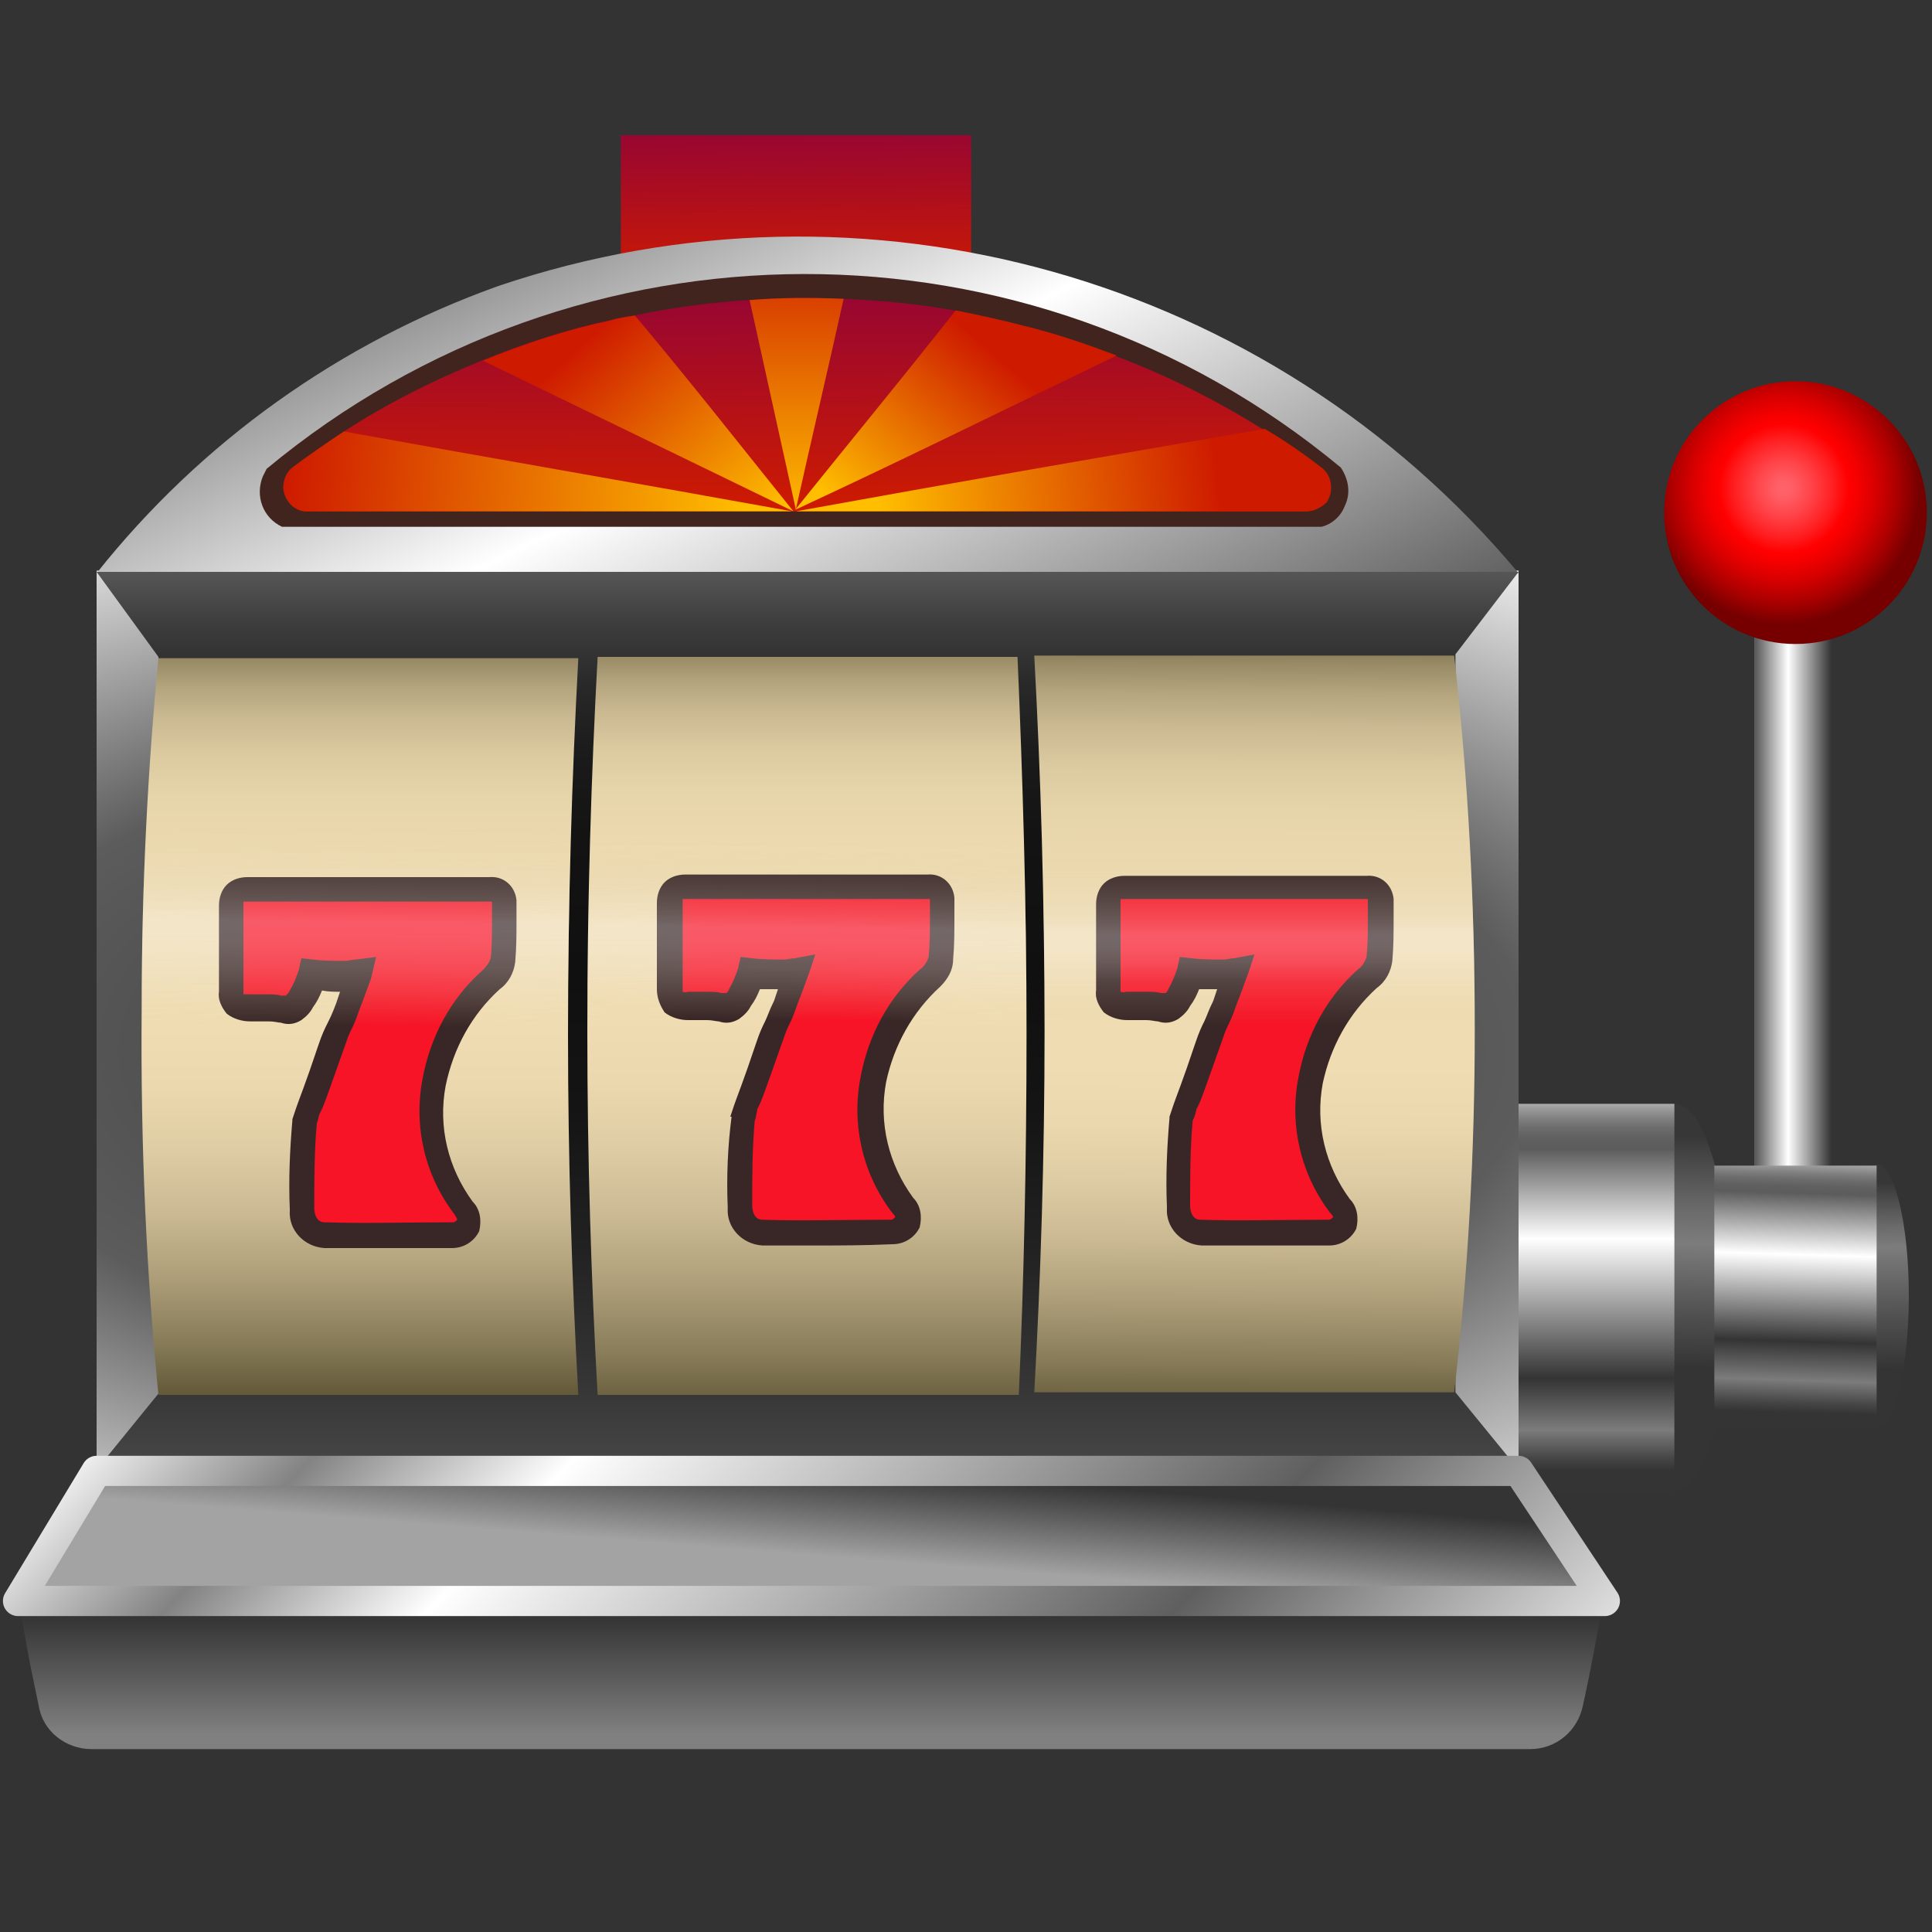
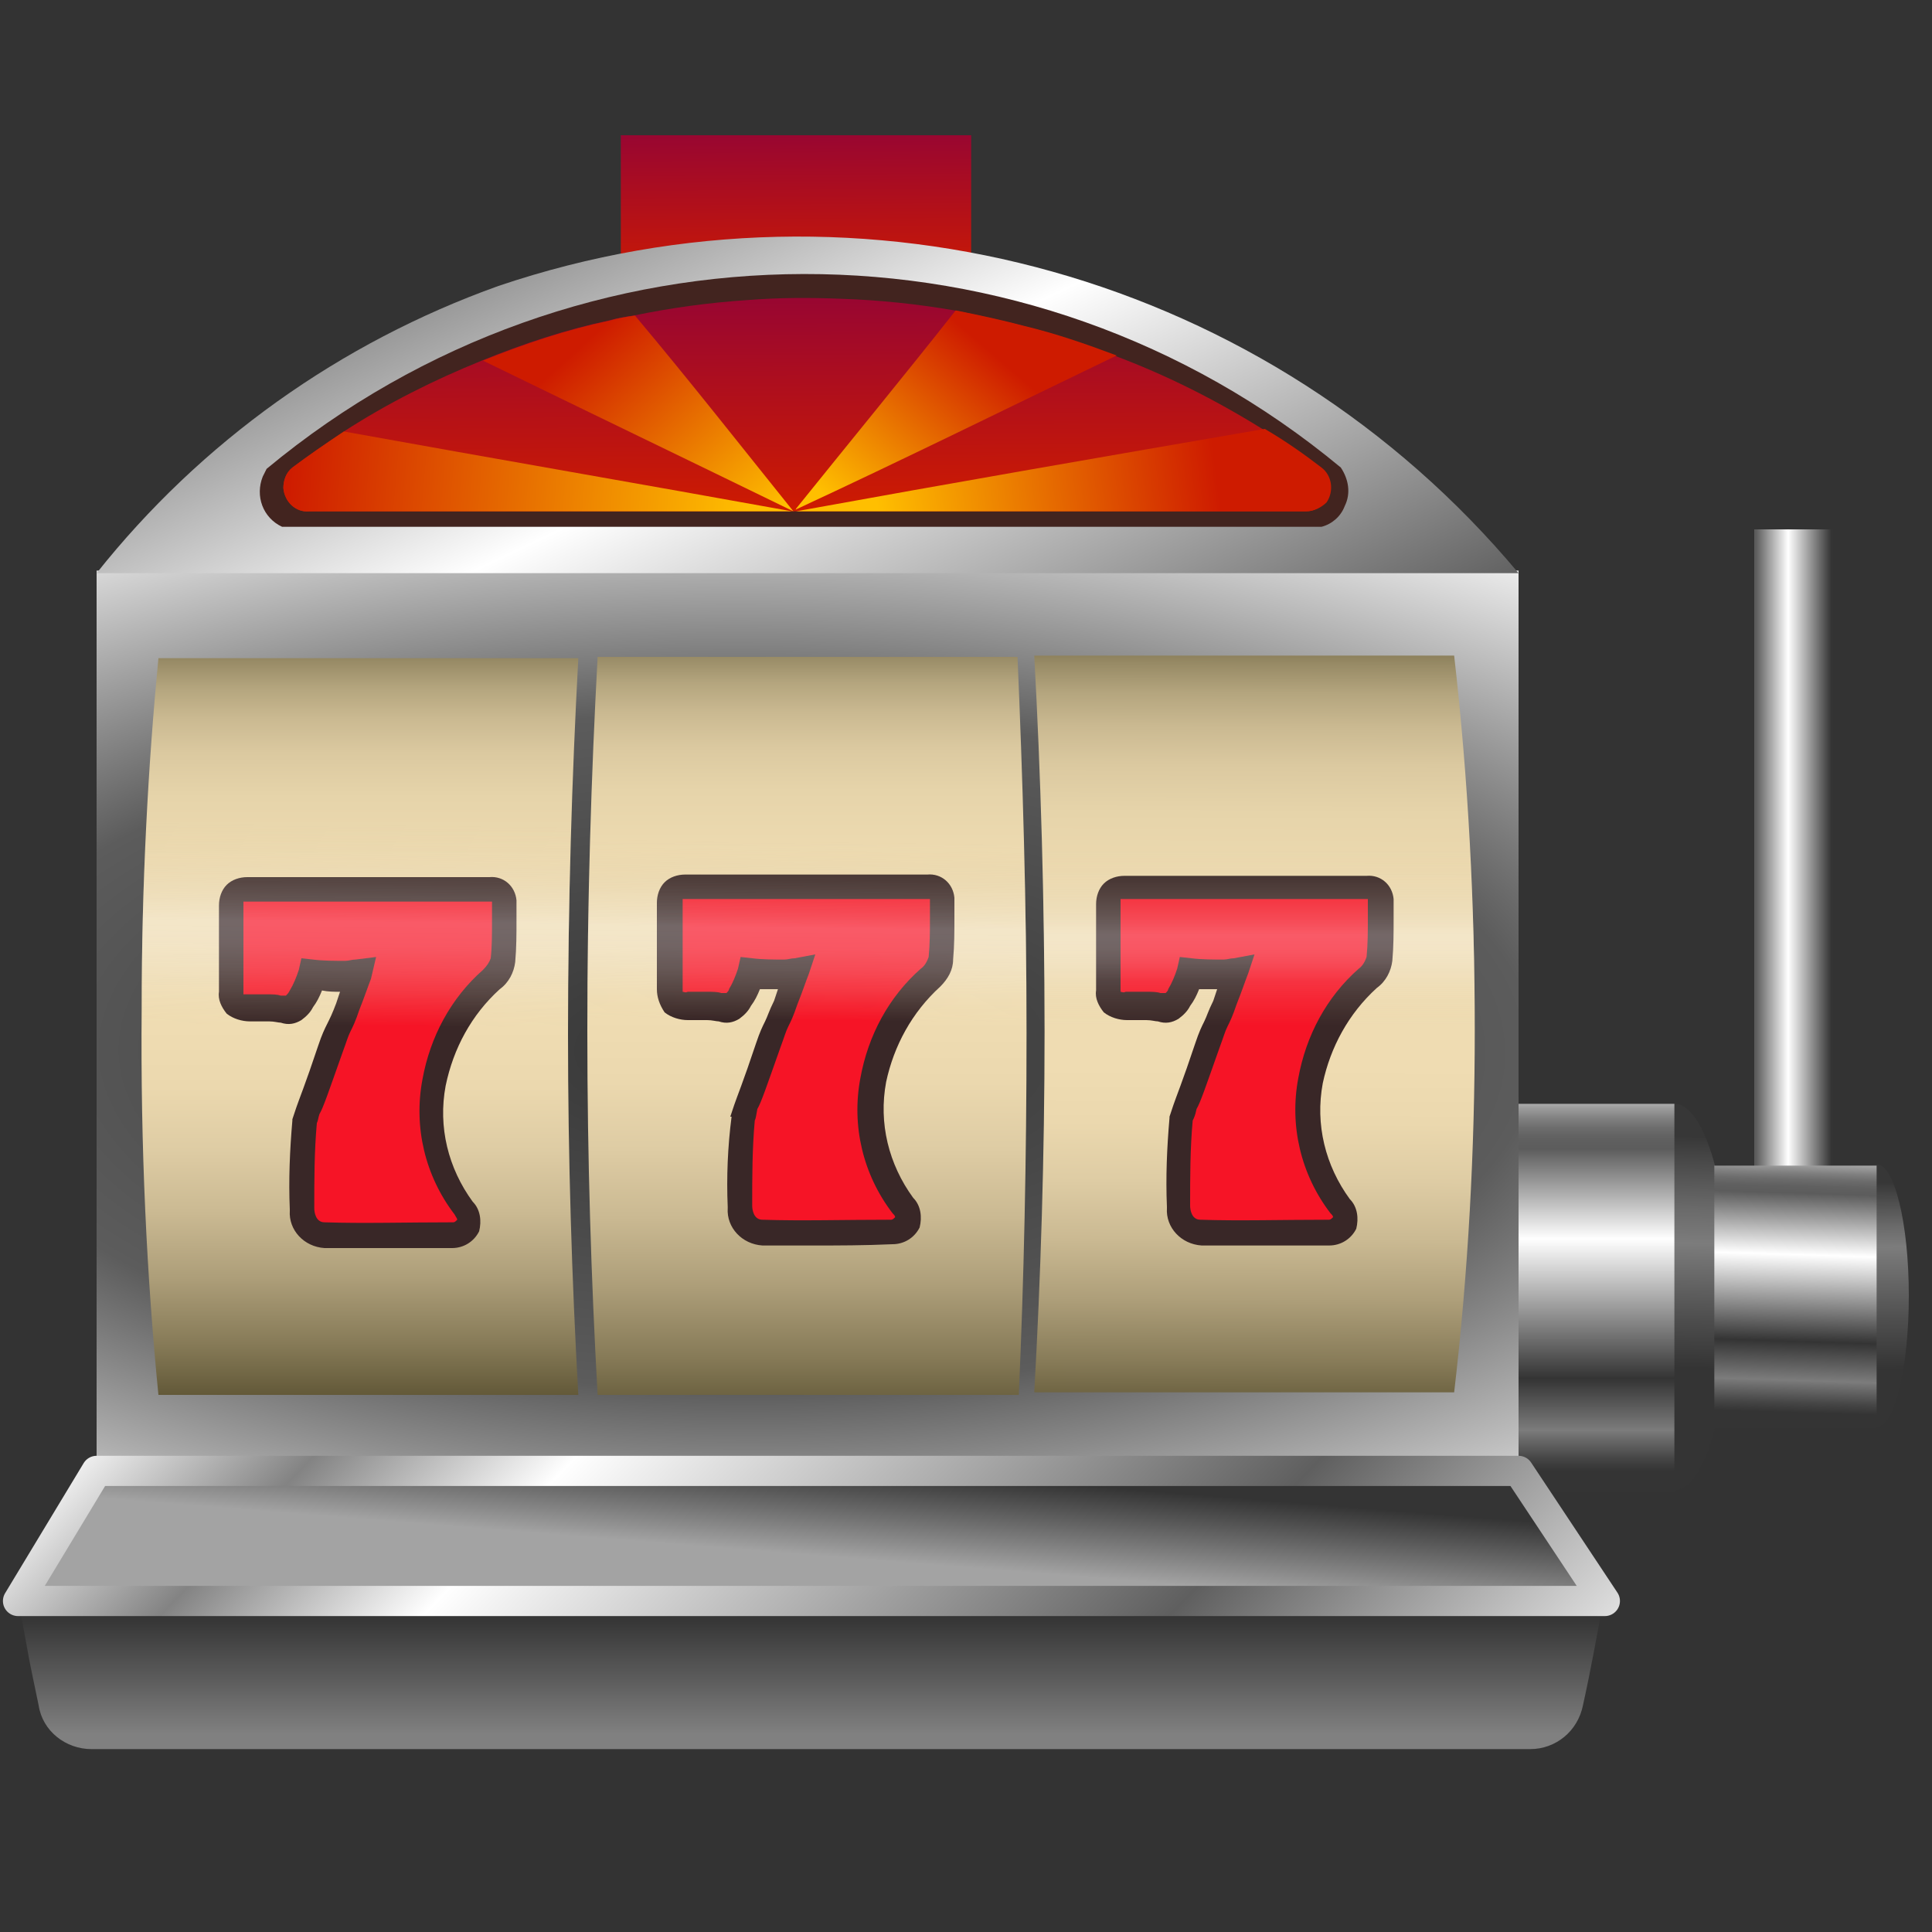
<svg xmlns="http://www.w3.org/2000/svg" version="1.1" id="Layer_1" x="0px" y="0px" viewBox="0 0 150 150" style="enable-background:new 0 0 150 150;" xml:space="preserve">
  <rect x="0" y="0" width="150" height="150" fill="#333333" stroke="none" />
  <style type="text/css">
	.st0{fill:url(#SVGID_1_);}
	.st1{fill:url(#SVGID_00000070800617310043178020000010054916023727246759_);}
	.st2{fill:url(#SVGID_00000150786013986169709580000004012726808376957060_);}
	.st3{fill:url(#SVGID_00000055693704087321785190000000762416724862579607_);}
	.st4{fill:url(#SVGID_00000149371295038429234400000007917662752662964362_);}
	.st5{fill:url(#SVGID_00000011738192646351949420000003186982946346266302_);}
	.st6{fill:url(#SVGID_00000057150448471761549190000009885756330891198609_);}
	.st7{fill:url(#SVGID_00000113315330346346352570000003448434824677583805_);}
	.st8{fill:url(#SVGID_00000044858116217643808540000015929788595615464874_);}
	.st9{fill:#42241F;}
	.st10{fill:url(#SVGID_00000018921065220925182020000010638224564210150829_);}
	.st11{fill:url(#SVGID_00000018203709418158514220000000464373555174820233_);}
	.st12{fill:url(#SVGID_00000067223525589973077820000007788406971406326199_);}
	.st13{fill:url(#SVGID_00000067227755587883457950000007348033021987568030_);}
	.st14{fill:url(#SVGID_00000038384403267481862820000013120268779785616018_);}
	.st15{fill:url(#SVGID_00000050665336730552189500000012170374083164836744_);}
	.st16{fill:url(#SVGID_00000145058624588508929730000005179696242819647908_);}
	.st17{fill:url(#SVGID_00000167383839429443763570000011475554926528423601_);}
	.st18{fill:url(#SVGID_00000170994981578909919410000012239349796621894823_);}
	.st19{fill:url(#SVGID_00000023252063209960077790000012407733404273927552_);}
	.st20{fill:#F61426;}
	.st21{fill:#392727;}
	.st22{fill:url(#SVGID_00000114780515652832274220000008275036134317080223_);}
	.st23{fill:url(#SVGID_00000075154081254835865050000004460270608598502820_);}
	
		.st24{fill:none;stroke:url(#SVGID_00000078755023218111076280000017182198367494848401_);stroke-width:2.344;stroke-linecap:round;stroke-linejoin:round;stroke-miterlimit:12.5;}
	.st25{fill:url(#SVGID_00000107576157216597124440000005623770957748580523_);}
	.st26{fill:url(#SVGID_00000010997414974954776140000013418267410360447653_);}
	.st27{fill:url(#SVGID_00000164516491515674232380000008905275101294763967_);}
</style>
  <linearGradient id="SVGID_1_" gradientUnits="userSpaceOnUse" x1="46.598" y1="121.869" x2="46.631" y2="115.549" gradientTransform="matrix(3.125 0 0 -3.125 0 468.75)">
    <stop offset="0.199" style="stop-color:#373737" />
    <stop offset="0.208" style="stop-color:#3A3A3A" />
    <stop offset="0.37" style="stop-color:#6A6A6A" />
    <stop offset="0.451" style="stop-color:#7C7C7C" />
    <stop offset="0.742" style="stop-color:#4E4E4E" />
    <stop offset="0.933" style="stop-color:#343434" />
  </linearGradient>
  <ellipse class="st0" cx="145.7" cy="100.6" rx="2.5" ry="10.2" />
  <linearGradient id="SVGID_00000011724237740042900580000005408710854645713806_" gradientUnits="userSpaceOnUse" x1="43.317" y1="127.923" x2="45.499" y2="127.923" gradientTransform="matrix(3.125 0 0 -3.125 0 468.75)">
    <stop offset="0.142" style="stop-color:#5C5C5C" />
    <stop offset="0.508" style="stop-color:#FFFFFF" />
    <stop offset="1" style="stop-color:#343434" />
  </linearGradient>
  <path style="fill:url(#SVGID_00000011724237740042900580000005408710854645713806_);" d="M136.2,41.1h6.1l0,0V94  c0,1.6-1.3,2.9-2.9,2.9l0,0h-0.3c-1.6,0-2.9-1.3-2.9-2.9l0,0L136.2,41.1L136.2,41.1z" />
  <linearGradient id="SVGID_00000110438414511178638310000001259101687392513464_" gradientUnits="userSpaceOnUse" x1="41.671" y1="122.449" x2="41.569" y2="115.552" gradientTransform="matrix(3.125 0 0 -3.125 0 468.75)">
    <stop offset="9.900000e-02" style="stop-color:#373737" />
    <stop offset="0.112" style="stop-color:#3A3A3A" />
    <stop offset="0.359" style="stop-color:#6A6A6A" />
    <stop offset="0.483" style="stop-color:#7C7C7C" />
    <stop offset="0.754" style="stop-color:#4E4E4E" />
    <stop offset="0.933" style="stop-color:#343434" />
  </linearGradient>
  <ellipse style="fill:url(#SVGID_00000110438414511178638310000001259101687392513464_);" cx="130" cy="100.7" rx="4.3" ry="15" />
  <radialGradient id="SVGID_00000047758395540405157910000011597216309188677544_" cx="44.321" cy="137.864" r="3.369" gradientTransform="matrix(3.125 0 0 -3.125 0 468.75)" gradientUnits="userSpaceOnUse">
    <stop offset="0" style="stop-color:#FF656C" />
    <stop offset="7.700000e-02" style="stop-color:#FF5C63" />
    <stop offset="0.205" style="stop-color:#FF4449" />
    <stop offset="0.367" style="stop-color:#FF1E20" />
    <stop offset="0.478" style="stop-color:#FF0000" />
    <stop offset="0.55" style="stop-color:#F40000" />
    <stop offset="0.675" style="stop-color:#D80000" />
    <stop offset="0.837" style="stop-color:#AB0000" />
    <stop offset="1" style="stop-color:#760000" />
  </radialGradient>
-   <circle style="fill:url(#SVGID_00000047758395540405157910000011597216309188677544_);" cx="139.4" cy="39.8" r="10.2" />
  <linearGradient id="SVGID_00000005956402523723468350000014437789382079275392_" gradientUnits="userSpaceOnUse" x1="39.368" y1="122.55" x2="39.368" y2="112.81" gradientTransform="matrix(3.125 0 0 -3.125 0 468.75)">
    <stop offset="0" style="stop-color:#A8A8A8" />
    <stop offset="9.000000e-03" style="stop-color:#9C9C9C" />
    <stop offset="3.500000e-02" style="stop-color:#808080" />
    <stop offset="6.000000e-02" style="stop-color:#6C6C6C" />
    <stop offset="8.600000e-02" style="stop-color:#606060" />
    <stop offset="0.112" style="stop-color:#5C5C5C" />
    <stop offset="0.342" style="stop-color:#FFFFFF" />
    <stop offset="0.698" style="stop-color:#343434" />
    <stop offset="0.83" style="stop-color:#7C7C7C" />
    <stop offset="0.837" style="stop-color:#767676" />
    <stop offset="0.901" style="stop-color:#464646" />
    <stop offset="0.933" style="stop-color:#343434" />
  </linearGradient>
  <rect x="116" y="85.7" style="fill:url(#SVGID_00000005956402523723468350000014437789382079275392_);" width="14" height="30.1" />
  <linearGradient id="SVGID_00000087410335046084623140000006632008976406176671_" gradientUnits="userSpaceOnUse" x1="44.71" y1="121.097" x2="44.506" y2="114.466" gradientTransform="matrix(3.125 0 0 -3.125 0 468.75)">
    <stop offset="0" style="stop-color:#A8A8A8" />
    <stop offset="9.000000e-03" style="stop-color:#9C9C9C" />
    <stop offset="3.500000e-02" style="stop-color:#808080" />
    <stop offset="6.000000e-02" style="stop-color:#6C6C6C" />
    <stop offset="8.600000e-02" style="stop-color:#606060" />
    <stop offset="0.112" style="stop-color:#5C5C5C" />
    <stop offset="0.342" style="stop-color:#FFFFFF" />
    <stop offset="0.667" style="stop-color:#343434" />
    <stop offset="0.813" style="stop-color:#7C7C7C" />
    <stop offset="0.821" style="stop-color:#767676" />
    <stop offset="0.896" style="stop-color:#464646" />
    <stop offset="0.933" style="stop-color:#343434" />
  </linearGradient>
  <rect x="133.1" y="90.5" style="fill:url(#SVGID_00000087410335046084623140000006632008976406176671_);" width="12.6" height="20.4" />
  <linearGradient id="SVGID_00000043447497583653086640000009339574014820524723_" gradientUnits="userSpaceOnUse" x1="19.741" y1="147.763" x2="19.779" y2="142.807" gradientTransform="matrix(3.125 0 0 -3.125 0 468.75)">
    <stop offset="0" style="stop-color:#89003F" />
    <stop offset="1" style="stop-color:#CE1B00" />
  </linearGradient>
  <rect x="48.2" y="10.5" style="fill:url(#SVGID_00000043447497583653086640000009339574014820524723_);" width="27.2" height="12.1" />
  <radialGradient id="SVGID_00000103979680815498512130000003110035982710202277_" cx="18.442" cy="124.441" r="35.98" gradientTransform="matrix(3.125 9.400000e-03 3.100000e-03 -1.337 -0.369 247.819)" gradientUnits="userSpaceOnUse">
    <stop offset="0" style="stop-color:#343434" />
    <stop offset="0.547" style="stop-color:#5C5C5C" />
    <stop offset="1" style="stop-color:#FFFFFF" />
  </radialGradient>
  <rect x="7.5" y="44.3" style="fill:url(#SVGID_00000103979680815498512130000003110035982710202277_);" width="110.4" height="69.8" />
  <linearGradient id="SVGID_00000116226252994785414230000009218975899135537084_" gradientUnits="userSpaceOnUse" x1="12.08" y1="152.487" x2="24.719" y2="125.986" gradientTransform="matrix(3.125 0 0 -3.125 0 468.75)">
    <stop offset="0.167" style="stop-color:#5C5C5C" />
    <stop offset="0.508" style="stop-color:#FFFFFF" />
    <stop offset="1" style="stop-color:#343434" />
  </linearGradient>
  <path style="fill:url(#SVGID_00000116226252994785414230000009218975899135537084_);" d="M117.9,44.5H7.5  c8.1-10.2,18.9-17.9,31.2-22.3C67.1,12.6,98.6,21.4,117.9,44.5z" />
  <path class="st9" d="M102.6,40.9H21.9c-1.5-0.7-2.1-2.4-1.5-3.9c0.1-0.2,0.2-0.4,0.3-0.6c24.2-20.1,59.2-20.2,83.4-0.1  c0.6,0.9,0.8,2,0.3,3C104.1,40.1,103.4,40.7,102.6,40.9z" />
  <linearGradient id="SVGID_00000088123576858955780800000011402662513796612239_" gradientUnits="userSpaceOnUse" x1="20.003" y1="144.086" x2="20.056" y2="137.277" gradientTransform="matrix(3.125 0 0 -3.125 0 468.75)">
    <stop offset="0" style="stop-color:#89003F" />
    <stop offset="1" style="stop-color:#CE1B00" />
  </linearGradient>
  <path style="fill:url(#SVGID_00000088123576858955780800000011402662513796612239_);" d="M101.4,39.7H24c-1,0.1-1.9-0.7-2-1.8  c0-0.6,0.2-1.2,0.7-1.6c1.2-0.9,2.5-1.8,4-2.8c3.4-2.2,7-4,10.7-5.5c3.2-1.3,6.5-2.4,9.8-3.1c0.7-0.2,1.3-0.3,2-0.4h0  c2.9-0.6,5.8-1,8.8-1.2c2.5-0.2,4.9-0.2,7.4-0.1h0c2.9,0.1,5.8,0.4,8.7,0.9c2,0.4,3.8,0.8,5.3,1.2c2.4,0.6,4.8,1.4,7.1,2.3  c4,1.5,7.8,3.4,11.5,5.7c1.7,1,3.1,2,4.4,3c0.8,0.6,1,1.8,0.3,2.7C102.6,39.4,102,39.7,101.4,39.7z" />
  <linearGradient id="SVGID_00000100369503166306346900000010987014224038940839_" gradientUnits="userSpaceOnUse" x1="19.997" y1="108.425" x2="20.744" y2="117.733" gradientTransform="matrix(3.125 0 0 -3.125 0 468.75)">
    <stop offset="0.315" style="stop-color:#A3A3A3" />
    <stop offset="0.557" style="stop-color:#343434" />
  </linearGradient>
  <path style="fill:url(#SVGID_00000100369503166306346900000010987014224038940839_);" d="M1.4,124.2c0.7,2.7,1.5,5.4,2.2,8.1h118.2  c0.9-2.7,1.8-5.4,2.7-8.1l-6.7-10.1H7.5C5.5,117.5,3.4,120.9,1.4,124.2z" />
  <linearGradient id="SVGID_00000086655713064425445010000014482353580878762414_" gradientUnits="userSpaceOnUse" x1="20.143" y1="103.388" x2="20.143" y2="109.844" gradientTransform="matrix(3.125 0 0 -3.125 0 468.75)">
    <stop offset="0.547" style="stop-color:#808080" />
    <stop offset="0.758" style="stop-color:#5C5C5C" />
    <stop offset="1" style="stop-color:#343434" />
  </linearGradient>
  <path style="fill:url(#SVGID_00000086655713064425445010000014482353580878762414_);" d="M124.5,124.2c-0.5,2.7-1,5.5-1.6,8.2  c-0.4,2-2.1,3.4-4.1,3.4H7.1c-2,0-3.8-1.4-4.1-3.4L2.5,130c-0.4-1.9-0.7-3.9-1.1-5.8L124.5,124.2L124.5,124.2z" />
  <linearGradient id="SVGID_00000169546452360823777550000001647225154273405626_" gradientUnits="userSpaceOnUse" x1="19.78" y1="136.993" x2="19.78" y2="144.242" gradientTransform="matrix(3.125 0 0 -3.125 0 468.75)">
    <stop offset="0" style="stop-color:#FFBF00" />
    <stop offset="1" style="stop-color:#CE1B00" />
  </linearGradient>
-   <path style="fill:url(#SVGID_00000169546452360823777550000001647225154273405626_);" d="M65.5,23.2c-1.2,5.4-2.5,10.9-3.7,16.3  c0,0,0,0.1,0,0.1c0,0,0,0,0,0c-1.2-5.4-2.4-10.9-3.6-16.3C60.6,23.1,63,23.1,65.5,23.2z" />
  <linearGradient id="SVGID_00000178194376897507132640000000129725021041083831_" gradientUnits="userSpaceOnUse" x1="21.511" y1="136.825" x2="25.03" y2="140.908" gradientTransform="matrix(3.125 0 0 -3.125 0 468.75)">
    <stop offset="0" style="stop-color:#FFBF00" />
    <stop offset="1" style="stop-color:#CE1B00" />
  </linearGradient>
  <path style="fill:url(#SVGID_00000178194376897507132640000000129725021041083831_);" d="M86.7,27.6c-8.3,4-16.6,8.1-25,12  c0,0-0.1,0.1-0.1,0.1c0,0,0.1-0.1,0.1-0.1s0.1,0,0.1-0.1c4.1-5.1,8.3-10.2,12.4-15.4c2,0.4,3.8,0.8,5.3,1.2  C82,25.9,84.3,26.7,86.7,27.6z" />
  <linearGradient id="SVGID_00000016771899964573867700000003232443987684268166_" gradientUnits="userSpaceOnUse" x1="21.824" y1="137.104" x2="30.234" y2="138.125" gradientTransform="matrix(3.125 0 0 -3.125 0 468.75)">
    <stop offset="0" style="stop-color:#FFBF00" />
    <stop offset="1" style="stop-color:#CE1B00" />
  </linearGradient>
  <path style="fill:url(#SVGID_00000016771899964573867700000003232443987684268166_);" d="M101.4,39.7H61.8  c12.1-2.2,24.2-4.3,36.4-6.4c1.7,1,3.1,2,4.4,3c0.8,0.6,1,1.8,0.4,2.7C102.6,39.4,102,39.7,101.4,39.7z" />
  <linearGradient id="SVGID_00000103987851640859985940000016156353922061747639_" gradientUnits="userSpaceOnUse" x1="18.538" y1="136.52" x2="14.245" y2="141.235" gradientTransform="matrix(3.125 0 0 -3.125 0 468.75)">
    <stop offset="0" style="stop-color:#FFBF00" />
    <stop offset="1" style="stop-color:#CE1B00" />
  </linearGradient>
  <path style="fill:url(#SVGID_00000103987851640859985940000016156353922061747639_);" d="M61.6,39.7c-8-3.9-16.1-7.8-24.1-11.7  c3.2-1.3,6.5-2.4,9.8-3.1c0.7-0.2,1.3-0.3,2-0.4h0C53.5,29.5,57.5,34.6,61.6,39.7z" />
  <linearGradient id="SVGID_00000132771038509224494120000007868300781288349062_" gradientUnits="userSpaceOnUse" x1="18.569" y1="137.385" x2="7.166" y2="138.37" gradientTransform="matrix(3.125 0 0 -3.125 0 468.75)">
    <stop offset="0" style="stop-color:#FFBF00" />
    <stop offset="1" style="stop-color:#CE1B00" />
  </linearGradient>
  <path style="fill:url(#SVGID_00000132771038509224494120000007868300781288349062_);" d="M61.5,39.7H24c-1,0.1-1.9-0.7-2-1.8  c0-0.6,0.2-1.2,0.7-1.6c1.2-0.9,2.5-1.8,4-2.8C38.3,35.6,49.9,37.6,61.5,39.7z" />
  <linearGradient id="SVGID_00000069391401951237023420000004105876409755576996_" gradientUnits="userSpaceOnUse" x1="20.06" y1="136.072" x2="20.06" y2="111.916" gradientTransform="matrix(3.125 0 0 -3.125 0 468.75)">
    <stop offset="0" style="stop-color:#5C5C5C" />
    <stop offset="9.000000e-03" style="stop-color:#575757" />
    <stop offset="6.500000e-02" style="stop-color:#3D3D3D" />
    <stop offset="0.127" style="stop-color:#292929" />
    <stop offset="0.197" style="stop-color:#1B1B1B" />
    <stop offset="0.282" style="stop-color:#131313" />
    <stop offset="0.426" style="stop-color:#101010" />
    <stop offset="0.562" style="stop-color:#141414" />
    <stop offset="0.704" style="stop-color:#212121" />
    <stop offset="0.849" style="stop-color:#363636" />
    <stop offset="0.996" style="stop-color:#535353" />
    <stop offset="1" style="stop-color:#545454" />
  </linearGradient>
-   <path style="fill:url(#SVGID_00000069391401951237023420000004105876409755576996_);" d="M117.9,114.1H7.5l4.8-5.9V51l-4.8-6.6  h110.4l-4.9,6.4v57.3L117.9,114.1z" />
  <linearGradient id="SVGID_00000178910664810317693400000005750162333955805854_" gradientUnits="userSpaceOnUse" x1="8.94" y1="135.724" x2="8.94" y2="112.584" gradientTransform="matrix(3.125 0 0 -3.125 0 468.75)">
    <stop offset="5.900000e-02" style="stop-color:#6C623F" />
    <stop offset="6.800000e-02" style="stop-color:#796E4A" />
    <stop offset="9.300000e-02" style="stop-color:#988B66" />
    <stop offset="0.122" style="stop-color:#B4A57E" />
    <stop offset="0.154" style="stop-color:#CAB991" />
    <stop offset="0.192" style="stop-color:#DBC9A0" />
    <stop offset="0.239" style="stop-color:#E6D4AA" />
    <stop offset="0.304" style="stop-color:#EDDAB0" />
    <stop offset="0.486" style="stop-color:#EFDCB2" />
    <stop offset="0.551" style="stop-color:#EBD8AE" />
    <stop offset="0.618" style="stop-color:#DECCA4" />
    <stop offset="0.686" style="stop-color:#CAB992" />
    <stop offset="0.755" style="stop-color:#AD9E79" />
    <stop offset="0.825" style="stop-color:#877B58" />
    <stop offset="0.894" style="stop-color:#5A5131" />
    <stop offset="0.94" style="stop-color:#373013" />
  </linearGradient>
  <path style="fill:url(#SVGID_00000178910664810317693400000005750162333955805854_);" d="M44.9,108.3H12.3c-0.9-9.1-1.4-19.2-1.3-30  c0-9.8,0.5-18.9,1.3-27.2h32.6c-0.5,9.3-0.8,19-0.8,29.2C44.1,90,44.4,99.4,44.9,108.3z" />
  <path class="st20" d="M39.2,74.5c-0.1,0.6-0.4,1.1-0.9,1.5c-2.3,2.1-3.9,4.9-4.4,8c-0.6,3.4,0.2,7,2.3,9.7c0.3,0.3,0.5,1,0.4,1.3  c-0.3,0.4-0.7,0.7-1.2,0.8c-3.3,0.1-6.7,0.1-10,0c-1-0.1-1.8-1-1.8-2c0,0,0,0,0-0.1c-0.1-2.3,0-4.5,0.2-6.8c0.2-0.7,0.1-0.1,2-5.7  c0.6-1.6,0.6-1.6,1.3-3.4c0.4-1,0.7-1.8,0.9-2.3c-0.3,0-0.6,0.1-0.8,0.1c-0.9,0.1-1.8,0-2.7-0.1c-0.2,0.7-0.4,1.3-0.8,1.9  c-0.1,0.3-0.3,0.5-0.6,0.7c-0.5,0.3-0.8,0.1-2,0.1c-0.7,0-0.8,0-1.5,0c-0.9,0-1.4-0.4-1.4-1.3c0-2.2,0-4.5,0-6.7  c0-0.8,0.4-1.2,1.2-1.2c6.3,0,12.6,0,18.9,0c0.5-0.1,1.1,0.3,1.1,0.8c0,0.1,0,0.2,0,0.3C39.2,71.6,39.3,73.1,39.2,74.5z" />
  <path class="st21" d="M29.2,96.9c-1.4,0-2.7,0-4,0c-1.6-0.1-2.8-1.4-2.7-2.9c0,0,0,0,0-0.1c-0.1-2.3,0-4.6,0.2-6.9l0-0.1  c0.1-0.3,0.2-0.6,0.3-0.9c0.2-0.6,0.7-1.8,1.7-4.8c0.3-0.9,0.5-1.3,0.7-1.7c0.2-0.4,0.4-0.8,0.7-1.6l0.3-0.9c-0.5,0-0.9,0-1.4-0.1  c-0.2,0.5-0.4,0.9-0.7,1.3c-0.2,0.4-0.5,0.7-0.9,1c-0.5,0.3-1,0.4-1.6,0.2c-0.2,0-0.5-0.1-0.9-0.1h-0.6c-0.3,0-0.5,0-0.9,0  c-0.6,0-1.3-0.2-1.8-0.6c-0.4-0.5-0.7-1.1-0.6-1.7c0-1.5,0-3,0-4.5v-2.2c0-0.6,0.2-1.2,0.6-1.6c0.4-0.4,1-0.6,1.6-0.6h18.8  c1.1-0.1,2,0.7,2.1,1.8c0,0.1,0,0.2,0,0.3c0,0.4,0,0.8,0,1.3c0,1,0,2.1-0.1,3.2l0,0c-0.1,0.8-0.5,1.6-1.2,2.1  c-2.2,2-3.6,4.6-4.2,7.5c-0.6,3.2,0.2,6.4,2.1,9c0.6,0.6,0.7,1.5,0.5,2.3c-0.4,0.8-1.2,1.3-2.1,1.3C33.1,96.9,31.1,96.9,29.2,96.9z   M24.6,87.2c-0.2,2.2-0.2,4.4-0.2,6.6c0,0.3,0.1,1.1,0.8,1.1c3,0.1,6.3,0,10,0c0.1,0,0.2-0.1,0.3-0.2c0-0.1-0.1-0.2-0.2-0.4  c-2.3-3-3.2-6.8-2.5-10.5c0.6-3.3,2.2-6.3,4.7-8.5c0.3-0.3,0.5-0.6,0.6-0.9l0,0c0.1-0.9,0.1-1.9,0.1-2.9c0-0.4,0-0.9,0-1.3  c0-0.1,0-0.1,0-0.2h-0.1H19.2c-0.1,0-0.2,0-0.3,0c0,0,0,0.1,0,0.2v2.2c0,1.5,0,3,0,4.5c0,0.1,0,0.2,0,0.3c0,0,0.1,0,0.3,0h0  c0.4,0,0.7,0,1,0h0.5c0.5,0,0.8,0,1.1,0.1c0.1,0,0.3,0,0.4,0c0.1-0.1,0.2-0.2,0.3-0.4c0.3-0.5,0.5-1,0.7-1.6l0.2-0.9l0.9,0.1  c0.8,0.1,1.7,0.1,2.5,0.1c0.3,0,0.5-0.1,0.8-0.1l1.6-0.2L28.8,76c-0.2,0.5-0.5,1.4-0.9,2.4c-0.3,0.9-0.5,1.3-0.7,1.7  s-0.3,0.8-0.6,1.6c-1.1,3.1-1.5,4.3-1.8,4.8C24.7,86.8,24.7,87,24.6,87.2z" />
  <linearGradient id="SVGID_00000062889371252942853550000006397000373031786676_" gradientUnits="userSpaceOnUse" x1="20.058" y1="136.78" x2="20.058" y2="111.969" gradientTransform="matrix(3.125 0 0 -3.125 0 468.75)">
    <stop offset="9.400000e-02" style="stop-color:#6C623F" />
    <stop offset="0.102" style="stop-color:#796E4A" />
    <stop offset="0.125" style="stop-color:#988B66" />
    <stop offset="0.151" style="stop-color:#B4A57E" />
    <stop offset="0.181" style="stop-color:#CAB991" />
    <stop offset="0.216" style="stop-color:#DBC9A0" />
    <stop offset="0.259" style="stop-color:#E6D4AA" />
    <stop offset="0.319" style="stop-color:#EDDAB0" />
    <stop offset="0.486" style="stop-color:#EFDCB2" />
    <stop offset="0.551" style="stop-color:#EBD8AE" />
    <stop offset="0.618" style="stop-color:#DECCA4" />
    <stop offset="0.686" style="stop-color:#CAB992" />
    <stop offset="0.755" style="stop-color:#AD9E79" />
    <stop offset="0.825" style="stop-color:#877B58" />
    <stop offset="0.894" style="stop-color:#5A5131" />
    <stop offset="0.94" style="stop-color:#373013" />
  </linearGradient>
  <path style="fill:url(#SVGID_00000062889371252942853550000006397000373031786676_);" d="M79.1,108.3H46.4  c-0.5-8.9-0.8-18.3-0.8-28.2c0-10.2,0.3-19.9,0.8-29.1h32.6c0.4,9.3,0.7,19.1,0.7,29.2C79.7,90,79.5,99.3,79.1,108.3z" />
  <path class="st20" d="M73.1,74.3c-0.1,0.6-0.4,1.1-0.9,1.5c-2.3,2.1-3.9,4.9-4.4,8c-0.6,3.4,0.2,7,2.3,9.7c0.3,0.4,0.4,0.8,0.4,1.3  c-0.3,0.4-0.7,0.7-1.2,0.8c-3.3,0.1-6.7,0.1-10,0c-1-0.1-1.8-1-1.8-2c0,0,0,0,0-0.1c-0.1-2.3,0-4.5,0.2-6.8c0.2-0.7,0.1-0.1,2-5.7  c0.6-1.6,0.7-1.6,1.3-3.4c0.4-1,0.7-1.8,0.9-2.3c-0.3,0-0.6,0.1-0.8,0.1c-0.9,0.1-1.8,0-2.7-0.1c-0.2,0.7-0.4,1.3-0.8,1.9  c-0.1,0.3-0.3,0.5-0.6,0.7c-0.5,0.3-0.8,0.1-2,0.1c-0.7,0-0.9,0-1.5,0c-0.9,0-1.4-0.4-1.4-1.3c0-2.2,0-4.5,0-6.7  c0-0.8,0.5-1.2,1.2-1.2c6.3,0,12.6,0,18.8,0c0.5-0.1,1.1,0.3,1.1,0.8c0,0.1,0,0.2,0,0.3C73.2,71.4,73.3,72.9,73.1,74.3z" />
  <path class="st21" d="M63.2,96.7c-1.4,0-2.7,0-4,0c-1.6-0.1-2.8-1.4-2.7-2.9c0,0,0,0,0-0.1c-0.1-2.3,0-4.7,0.3-7l-0.1,0  c0.1-0.3,0.2-0.6,0.3-0.9c0.2-0.6,0.7-1.8,1.7-4.8c0.3-0.9,0.5-1.3,0.7-1.7c0.2-0.4,0.3-0.8,0.7-1.6c0.1-0.3,0.2-0.6,0.3-0.9  c-0.5,0-0.9,0-1.4,0c-0.2,0.5-0.4,0.9-0.7,1.3c-0.2,0.4-0.5,0.7-0.9,1c-0.5,0.3-1,0.4-1.6,0.2c-0.2,0-0.5-0.1-0.9-0.1h-0.6  c-0.3,0-0.5,0-0.9,0c-0.6,0-1.3-0.2-1.8-0.6C51.2,78,51,77.4,51,76.8c0-1.5,0-3,0-4.5v-2.2c0-0.6,0.2-1.2,0.6-1.6  c0.4-0.4,1-0.6,1.6-0.6h18.8c1.1-0.1,2,0.7,2.1,1.8c0,0.1,0,0.2,0,0.3c0,0.4,0,0.8,0,1.3c0,1,0,2.1-0.1,3.2C74,75.3,73.6,76,73,76.6  c-2.2,2-3.6,4.6-4.2,7.4c-0.6,3.2,0.2,6.4,2.1,9c0.6,0.6,0.7,1.5,0.5,2.3c-0.4,0.8-1.2,1.3-2.1,1.3C67.1,96.7,65.1,96.7,63.2,96.7z   M58.6,87c-0.2,2.2-0.2,4.4-0.2,6.6c0,0.3,0.1,1.1,0.8,1.1c3,0.1,6.3,0,10,0c0.1,0,0.2-0.1,0.3-0.2c0-0.1-0.1-0.2-0.2-0.3  c-2.3-3-3.2-6.8-2.5-10.5c0.6-3.3,2.2-6.3,4.7-8.5c0.3-0.2,0.5-0.6,0.6-0.9l0,0c0.1-1,0.1-2,0.1-3c0-0.4,0-0.9,0-1.3  c0-0.1,0-0.1,0-0.2h-0.1H53.3c-0.1,0-0.2,0-0.3,0c0,0,0,0.1,0,0.2v2.2c0,1.5,0,3,0,4.5c0,0.1,0,0.2,0,0.3l0,0c0.1,0,0.2,0.1,0.4,0  c0.4,0,0.7,0,1,0h0.5c0.4,0,0.8,0,1.1,0.1c0.1,0,0.3,0,0.4,0c0.1-0.1,0.2-0.2,0.2-0.3c0.3-0.5,0.5-1,0.7-1.6l0.2-0.9l0.9,0.1  c0.8,0.1,1.7,0.1,2.5,0.1c0.3,0,0.5-0.1,0.8-0.1l1.6-0.3l-0.5,1.5c-0.2,0.5-0.5,1.4-0.9,2.4c-0.3,0.9-0.5,1.3-0.7,1.7  c-0.2,0.4-0.3,0.8-0.6,1.6c-1.1,3.1-1.5,4.3-1.8,4.8C58.7,86.6,58.7,86.8,58.6,87z" />
  <linearGradient id="SVGID_00000030464771489959663070000002741805303557524137_" gradientUnits="userSpaceOnUse" x1="31.196" y1="134.364" x2="31.115" y2="112.032" gradientTransform="matrix(3.125 0 0 -3.125 0 468.75)">
    <stop offset="0" style="stop-color:#6C623F" />
    <stop offset="1.000000e-02" style="stop-color:#796E4A" />
    <stop offset="3.900000e-02" style="stop-color:#988B66" />
    <stop offset="7.100000e-02" style="stop-color:#B4A57E" />
    <stop offset="0.108" style="stop-color:#CAB991" />
    <stop offset="0.151" style="stop-color:#DBC9A0" />
    <stop offset="0.204" style="stop-color:#E6D4AA" />
    <stop offset="0.279" style="stop-color:#EDDAB0" />
    <stop offset="0.486" style="stop-color:#EFDCB2" />
    <stop offset="0.549" style="stop-color:#EBD8AE" />
    <stop offset="0.614" style="stop-color:#DECCA4" />
    <stop offset="0.68" style="stop-color:#CAB992" />
    <stop offset="0.747" style="stop-color:#AD9E79" />
    <stop offset="0.815" style="stop-color:#877B58" />
    <stop offset="0.882" style="stop-color:#5A5131" />
    <stop offset="0.927" style="stop-color:#373013" />
  </linearGradient>
  <path style="fill:url(#SVGID_00000030464771489959663070000002741805303557524137_);" d="M112.9,108.1H80.3c0.5-8.9,0.8-18.3,0.8-28  c0-10.2-0.3-20-0.8-29.2h32.6c1.1,9.6,1.6,19.3,1.6,29.1C114.5,89.3,114,98.7,112.9,108.1z" />
  <path class="st20" d="M107.2,74.3c-0.1,0.6-0.4,1.1-0.9,1.5c-2.3,2.1-3.9,4.9-4.4,8c-0.6,3.4,0.2,7,2.3,9.7c0.3,0.4,0.4,0.8,0.4,1.3  c-0.3,0.4-0.7,0.7-1.2,0.8c-3.3,0.1-6.7,0.1-10,0c-1-0.1-1.8-1-1.8-2c0,0,0,0,0-0.1c-0.1-2.3,0-4.5,0.2-6.8c0.2-0.7,0.1-0.1,2-5.7  c0.6-1.6,0.7-1.6,1.3-3.4c0.4-1,0.7-1.8,0.9-2.3c-0.3,0-0.6,0.1-0.8,0.1c-0.9,0.1-1.8,0-2.7-0.1c-0.2,0.7-0.4,1.3-0.8,1.9  c-0.1,0.3-0.3,0.5-0.6,0.7c-0.5,0.3-0.8,0.1-2,0.1c-0.7,0-0.9,0-1.5,0c-0.9,0-1.4-0.4-1.4-1.3c0-2.2,0-4.5,0-6.7  c0-0.8,0.5-1.2,1.2-1.2c6.3,0,12.6,0,18.8,0c0.5-0.1,1.1,0.3,1.1,0.8c0,0.1,0,0.2,0,0.3C107.2,71.4,107.3,72.9,107.2,74.3z" />
  <path class="st21" d="M97.3,96.7c-1.4,0-2.7,0-4,0c-1.6-0.1-2.8-1.4-2.7-2.9c0,0,0,0,0-0.1c-0.1-2.3,0-4.6,0.2-6.9l0-0.1  c0.1-0.3,0.2-0.6,0.3-0.9c0.2-0.6,0.7-1.8,1.7-4.8c0.3-0.9,0.5-1.3,0.7-1.7c0.2-0.4,0.3-0.8,0.7-1.6c0.1-0.3,0.2-0.6,0.3-0.9  c-0.5,0-0.9,0-1.4,0c-0.2,0.5-0.4,0.9-0.7,1.3c-0.2,0.4-0.5,0.7-0.9,1c-0.5,0.3-1,0.4-1.6,0.2c-0.2,0-0.5-0.1-0.9-0.1h-0.6  c-0.3,0-0.5,0-0.9,0c-0.6,0-1.3-0.2-1.8-0.6c-0.4-0.5-0.7-1.1-0.6-1.7c0-1.5,0-3,0-4.5v-2.2c0-0.6,0.2-1.2,0.6-1.6  c0.4-0.4,1-0.6,1.6-0.6h18.8c1.1-0.1,2,0.7,2.1,1.8c0,0.1,0,0.2,0,0.3c0,0.4,0,0.8,0,1.3c0,1,0,2.1-0.1,3.2  c-0.1,0.8-0.5,1.6-1.2,2.1c-2.2,2-3.6,4.6-4.2,7.4c-0.6,3.2,0.2,6.4,2.1,9c0.6,0.6,0.7,1.5,0.5,2.3c-0.4,0.8-1.2,1.3-2.1,1.3  C101.2,96.7,99.2,96.7,97.3,96.7z M92.6,87c-0.2,2.2-0.2,4.4-0.2,6.6c0,0.3,0.1,1.1,0.8,1.1c3,0.1,6.3,0,10,0c0.1,0,0.2-0.1,0.3-0.2  c0-0.1-0.1-0.2-0.2-0.3c-2.3-3-3.2-6.8-2.5-10.5c0.6-3.3,2.2-6.3,4.7-8.5c0.3-0.2,0.5-0.6,0.6-0.9l0,0c0.1-1,0.1-2,0.1-3  c0-0.4,0-0.9,0-1.3c0-0.1,0-0.1,0-0.2h-0.1H87.3c-0.1,0-0.2,0-0.3,0c0,0,0,0.1,0,0.2v2.2c0,1.5,0,3,0,4.5c0,0.1,0,0.2,0,0.3l0,0  c0.1,0,0.2,0.1,0.4,0c0.4,0,0.7,0,1,0H89c0.4,0,0.8,0,1.1,0.1c0.1,0,0.3,0,0.4,0c0.1-0.1,0.2-0.2,0.2-0.3c0.3-0.5,0.5-1,0.7-1.6  l0.2-0.9l0.9,0.1c0.8,0.1,1.7,0.1,2.5,0.1c0.3,0,0.5-0.1,0.8-0.1l1.6-0.3l-0.5,1.5c-0.2,0.5-0.5,1.4-0.9,2.4  c-0.3,0.9-0.5,1.3-0.7,1.7c-0.2,0.4-0.3,0.8-0.6,1.6c-1.1,3.1-1.5,4.3-1.8,4.8C92.8,86.6,92.7,86.8,92.6,87z" />
  <linearGradient id="SVGID_00000161605161415703976760000009827792231079533743_" gradientUnits="userSpaceOnUse" x1="9.348" y1="121.219" x2="30.922" y2="100.442" gradientTransform="matrix(3.125 0 0 -3.125 0 468.75)">
    <stop offset="0" style="stop-color:#EEEEEE" />
    <stop offset="0.134" style="stop-color:#838383" />
    <stop offset="0.291" style="stop-color:#FFFFFF" />
    <stop offset="0.737" style="stop-color:#5F5F5F" />
    <stop offset="1" style="stop-color:#DDDDDD" />
  </linearGradient>
-   <path style="fill:none;stroke:url(#SVGID_00000161605161415703976760000009827792231079533743_);stroke-width:2.344;stroke-linecap:round;stroke-linejoin:round;stroke-miterlimit:12.5;" d="  M7.5,114.2h110.4l6.7,10.1H1.4L7.5,114.2z" />
+   <path style="fill:none;stroke:url(#SVGID_00000161605161415703976760000009827792231079533743_);stroke-width:2.344;stroke-linecap:round;stroke-linejoin:round;stroke-miterlimit:12.5;" d="  M7.5,114.2h110.4l6.7,10.1H1.4L7.5,114.2" />
  <linearGradient id="SVGID_00000122716121531202465960000003049944662350663100_" gradientUnits="userSpaceOnUse" x1="9.036" y1="129.513" x2="8.985" y2="124.518" gradientTransform="matrix(3.125 0 0 -3.125 0 468.75)">
    <stop offset="0" style="stop-color:#D5C49B;stop-opacity:0" />
    <stop offset="0.142" style="stop-color:#DFD2B3;stop-opacity:7.200000e-02" />
    <stop offset="0.425" style="stop-color:#F9F7F1;stop-opacity:0.257" />
    <stop offset="0.486" style="stop-color:#FFFFFF;stop-opacity:0.3" />
    <stop offset="0.601" style="stop-color:#FEFDFB;stop-opacity:0.284" />
    <stop offset="0.72" style="stop-color:#FBF7EE;stop-opacity:0.235" />
    <stop offset="0.841" style="stop-color:#F5EDD8;stop-opacity:0.154" />
    <stop offset="0.963" style="stop-color:#EEDFBB;stop-opacity:4.100000e-02" />
    <stop offset="1" style="stop-color:#EBDAB0;stop-opacity:0" />
  </linearGradient>
  <path style="fill:url(#SVGID_00000122716121531202465960000003049944662350663100_);" d="M44.9,108.3H12.3c-0.9-9.1-1.4-19.2-1.3-30  c0-9.8,0.5-18.9,1.3-27.2h32.6c-0.5,9.3-0.8,19-0.8,29.2C44.1,90,44.4,99.4,44.9,108.3z" />
  <linearGradient id="SVGID_00000081649946230171746160000011096911414981370509_" gradientUnits="userSpaceOnUse" x1="20.112" y1="129.089" x2="20.061" y2="124.654" gradientTransform="matrix(3.125 0 0 -3.125 0 468.75)">
    <stop offset="0" style="stop-color:#D5C49B;stop-opacity:0" />
    <stop offset="0.142" style="stop-color:#DFD2B3;stop-opacity:7.200000e-02" />
    <stop offset="0.425" style="stop-color:#F9F7F1;stop-opacity:0.257" />
    <stop offset="0.486" style="stop-color:#FFFFFF;stop-opacity:0.3" />
    <stop offset="0.601" style="stop-color:#FEFDFB;stop-opacity:0.284" />
    <stop offset="0.72" style="stop-color:#FBF7EE;stop-opacity:0.235" />
    <stop offset="0.841" style="stop-color:#F5EDD8;stop-opacity:0.154" />
    <stop offset="0.963" style="stop-color:#EEDFBB;stop-opacity:4.100000e-02" />
    <stop offset="1" style="stop-color:#EBDAB0;stop-opacity:0" />
  </linearGradient>
  <path style="fill:url(#SVGID_00000081649946230171746160000011096911414981370509_);" d="M79.1,108.3H46.4  c-0.5-8.9-0.8-18.3-0.8-28.2c0-10.2,0.3-19.9,0.8-29.1h32.6c0.4,9.3,0.7,19.1,0.7,29.2C79.7,90,79.5,99.3,79.1,108.3z" />
  <linearGradient id="SVGID_00000148651872767383669030000012021374929478973597_" gradientUnits="userSpaceOnUse" x1="31.177" y1="128.904" x2="31.177" y2="124.521" gradientTransform="matrix(3.125 0 0 -3.125 0 468.75)">
    <stop offset="0" style="stop-color:#D5C49B;stop-opacity:0" />
    <stop offset="0.142" style="stop-color:#DFD2B3;stop-opacity:7.200000e-02" />
    <stop offset="0.425" style="stop-color:#F9F7F1;stop-opacity:0.257" />
    <stop offset="0.486" style="stop-color:#FFFFFF;stop-opacity:0.3" />
    <stop offset="0.563" style="stop-color:#FFFEFD;stop-opacity:0.285" />
    <stop offset="0.644" style="stop-color:#FDFCF8;stop-opacity:0.239" />
    <stop offset="0.725" style="stop-color:#FBF7EF;stop-opacity:0.163" />
    <stop offset="0.744" style="stop-color:#FAF6EC;stop-opacity:0.141" />
    <stop offset="0.928" style="stop-color:#F0E3C2;stop-opacity:4.300000e-02" />
    <stop offset="1" style="stop-color:#EBDAB0;stop-opacity:0" />
  </linearGradient>
  <path style="fill:url(#SVGID_00000148651872767383669030000012021374929478973597_);" d="M112.9,108.1H80.3c0.5-8.9,0.8-18.3,0.8-28  c0-10.2-0.3-20-0.8-29.2h32.6c1.1,9.6,1.6,19.3,1.6,29.1C114.5,89.3,114,98.7,112.9,108.1z" />
</svg>